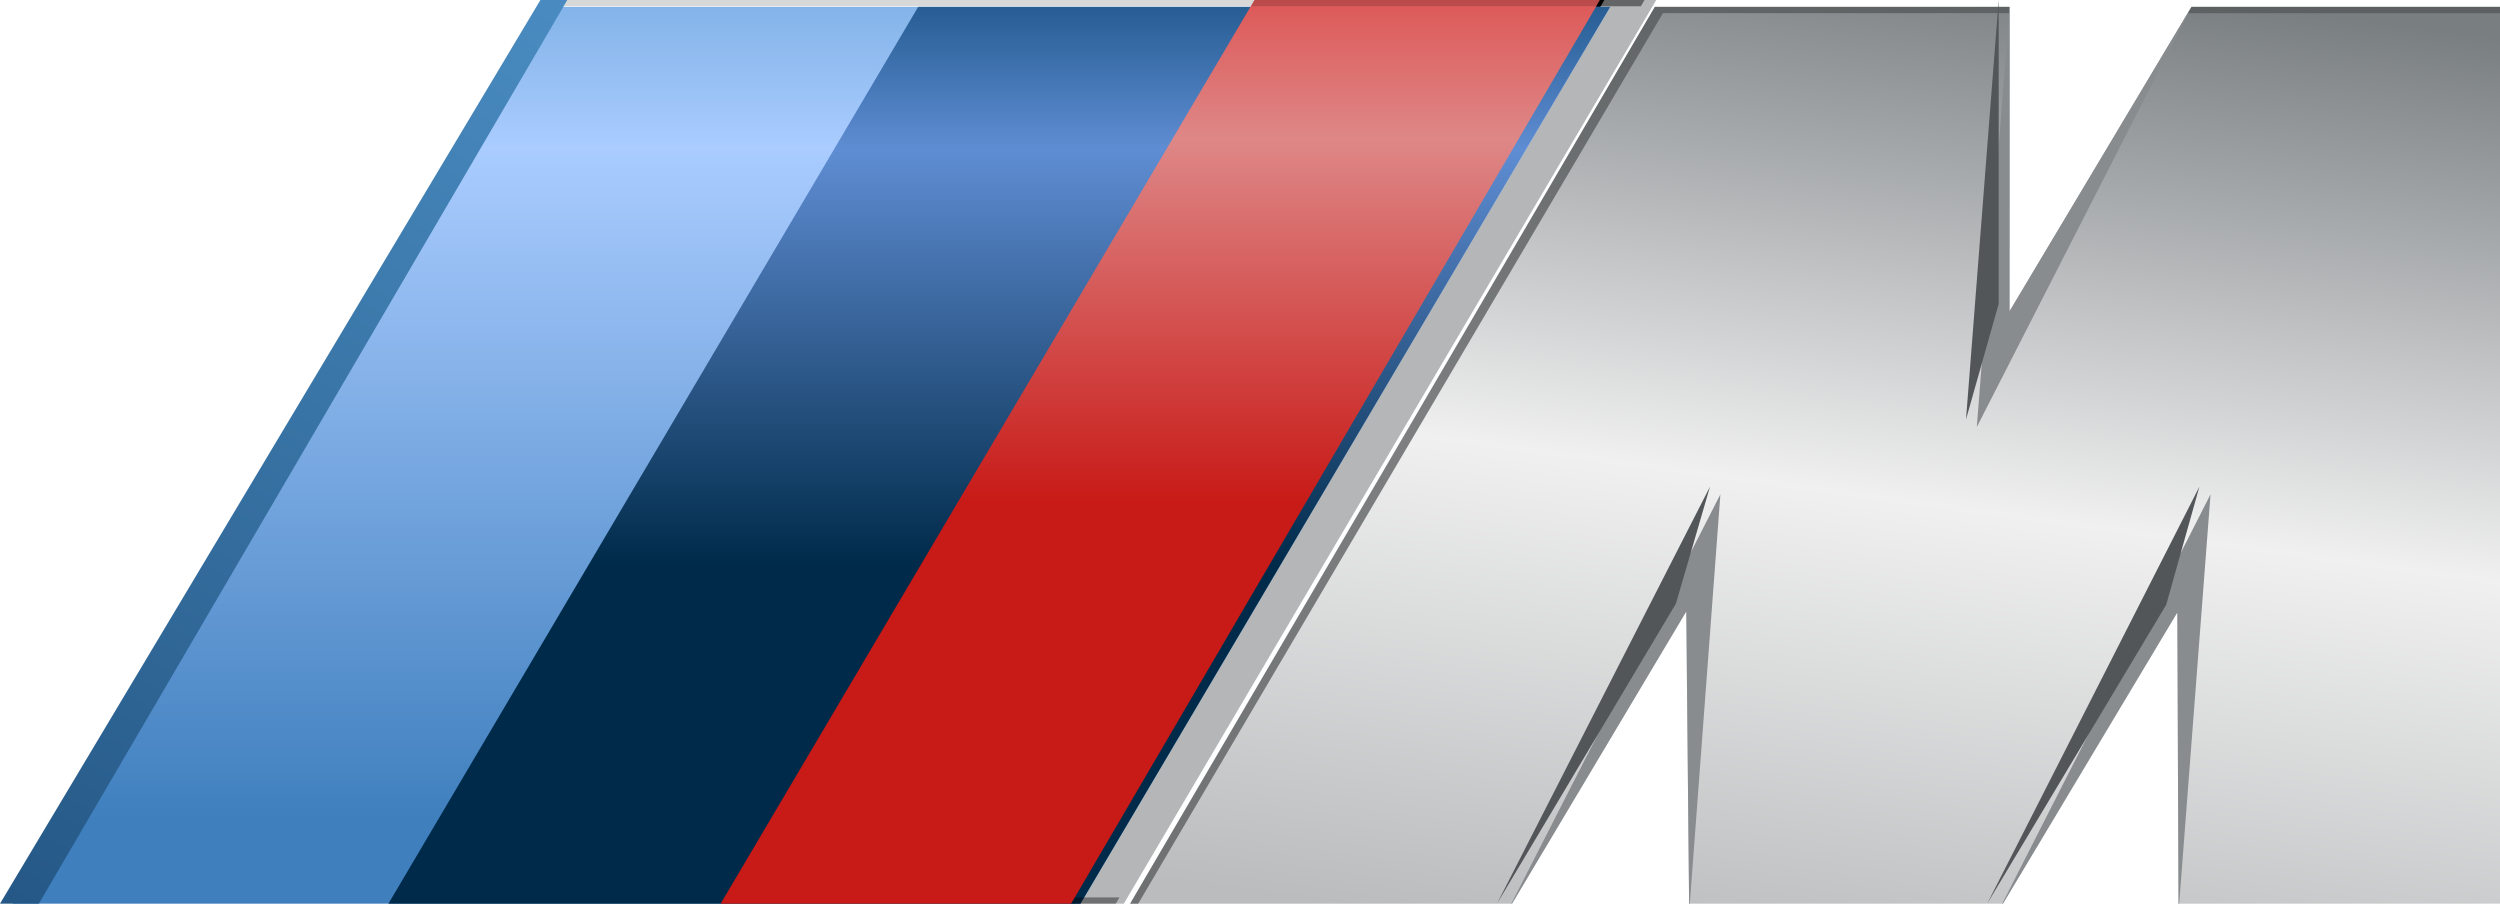
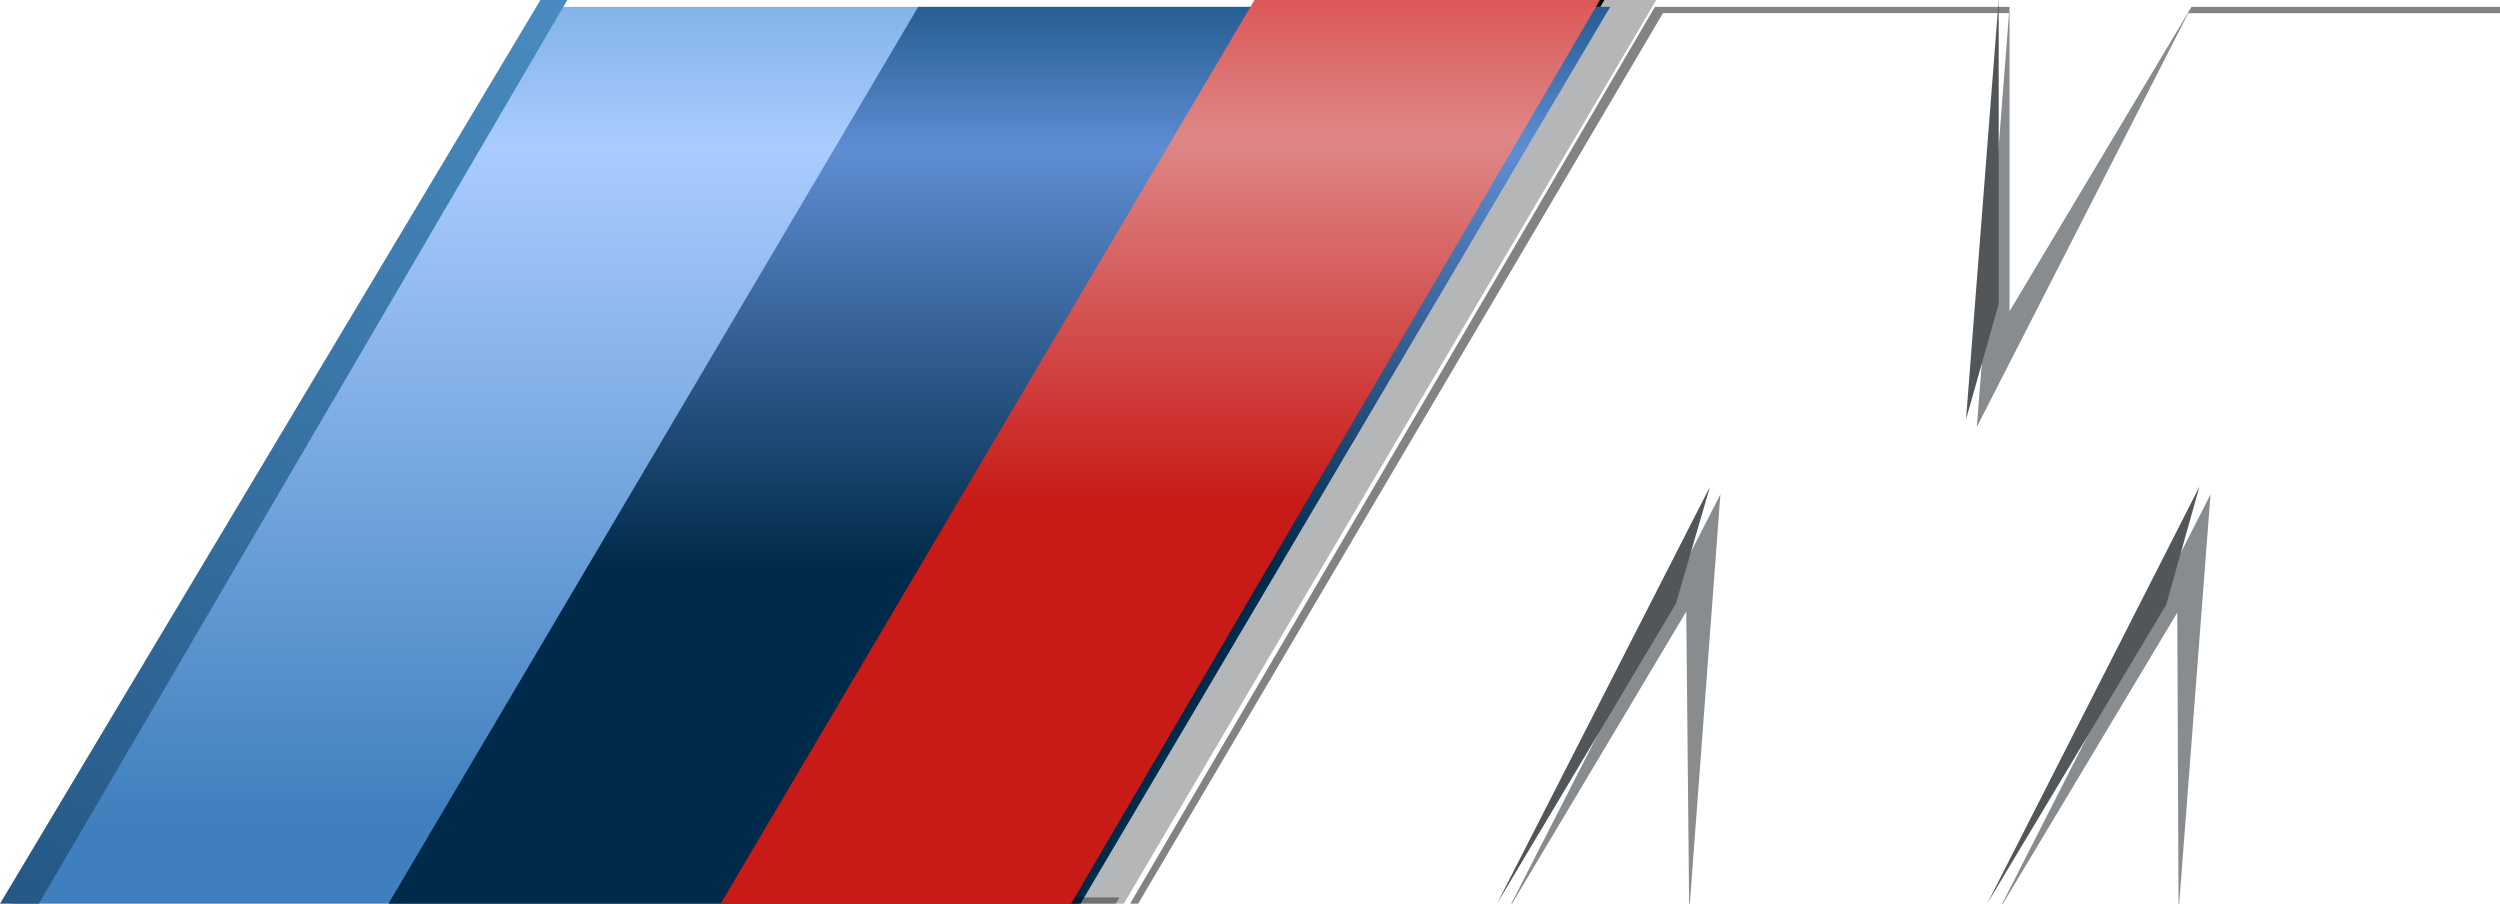
<svg xmlns="http://www.w3.org/2000/svg" xmlns:ns1="http://www.inkscape.org/namespaces/inkscape" xmlns:ns2="http://sodipodi.sourceforge.net/DTD/sodipodi-0.dtd" xmlns:xlink="http://www.w3.org/1999/xlink" width="57.978mm" height="20.957mm" viewBox="0 0 57.978 20.957" id="svg8" ns1:version="0.92.2 (5c3e80d, 2017-08-06)" ns2:docname="BMW M logo.svg">
  <title id="title899">BMW M logo</title>
  <defs id="defs2">
    <linearGradient ns1:collect="always" id="linearGradient1213">
      <stop style="stop-color:#498bc0;stop-opacity:1" offset="0" id="stop1209" />
      <stop style="stop-color:#255886;stop-opacity:1" offset="1" id="stop1211" />
    </linearGradient>
    <linearGradient id="linearGradient1169" ns1:collect="always">
      <stop id="stop1163" offset="0" style="stop-color:#003d68;stop-opacity:1" />
      <stop style="stop-color:#5f8dd3;stop-opacity:1" offset="0.364" id="stop1165" />
      <stop id="stop1167" offset="1" style="stop-color:#002a49;stop-opacity:1" />
    </linearGradient>
    <linearGradient id="linearGradient1161" ns1:collect="always">
      <stop id="stop1155" offset="0" style="stop-color:#619ed5;stop-opacity:1" />
      <stop style="stop-color:#aaccff;stop-opacity:1" offset="0.28" id="stop1157" />
      <stop id="stop1159" offset="1" style="stop-color:#3f7fbe;stop-opacity:1" />
    </linearGradient>
    <linearGradient ns1:collect="always" id="linearGradient1133">
      <stop style="stop-color:#db1e1c;stop-opacity:1;" offset="0" id="stop1129" />
      <stop id="stop1137" offset="0.463" style="stop-color:#de8787;stop-opacity:1" />
      <stop style="stop-color:#c81a17;stop-opacity:1" offset="1" id="stop1131" />
    </linearGradient>
    <linearGradient ns1:collect="always" id="linearGradient881">
      <stop style="stop-color:#797e81;stop-opacity:1" offset="0" id="stop877" />
      <stop id="stop885" offset="0.53" style="stop-color:#f0f0f0;stop-opacity:1" />
      <stop style="stop-color:#babcbd;stop-opacity:1" offset="1" id="stop879" />
    </linearGradient>
    <linearGradient ns1:collect="always" xlink:href="#linearGradient881" id="linearGradient883" x1="160.415" y1="100.728" x2="157.24" y2="124.011" gradientUnits="userSpaceOnUse" gradientTransform="scale(3.78)" />
    <linearGradient ns1:collect="always" xlink:href="#linearGradient1133" id="linearGradient1135" x1="145.039" y1="97.411" x2="145.039" y2="113.164" gradientUnits="userSpaceOnUse" />
    <linearGradient ns1:collect="always" xlink:href="#linearGradient1169" id="linearGradient1145" x1="522.712" y1="375.085" x2="522.712" y2="432.632" gradientUnits="userSpaceOnUse" />
    <linearGradient ns1:collect="always" xlink:href="#linearGradient1161" id="linearGradient1153" x1="489.821" y1="372.817" x2="489.821" y2="454.814" gradientUnits="userSpaceOnUse" />
    <filter ns1:collect="always" style="color-interpolation-filters:sRGB" id="filter1198" x="-0.008" width="1.016" y="-0.005" height="1.01" />
    <linearGradient ns1:collect="always" xlink:href="#linearGradient1213" id="linearGradient1215" x1="126.041" y1="101.485" x2="113.942" y2="122.442" gradientUnits="userSpaceOnUse" />
  </defs>
  <g ns1:label="Capa 1" ns1:groupmode="layer" id="layer1" transform="translate(-113.509,-101.485)">
    <g id="g1243">
      <g id="g1279">
        <path style="fill:#b4b6b8;fill-opacity:1;stroke:none;stroke-width:0.049px;stroke-linecap:butt;stroke-linejoin:miter;stroke-opacity:1" d="m 139.572,122.442 -1.222,-2.6e-4 12.263,-20.957 h 1.307 z" id="path871" ns1:connector-curvature="0" ns2:nodetypes="ccccc" />
        <path style="fill:#000000;stroke:none;stroke-width:0.265px;stroke-linecap:butt;stroke-linejoin:miter;stroke-opacity:1;filter:url(#filter1198)" d="m 150.549,101.485 -12.263,20.957 h 0.136 l 12.285,-20.957 z" id="path1188" ns1:connector-curvature="0" transform="rotate(-0.019,144.504,68.671)" />
-         <path style="opacity:1;fill:url(#linearGradient883);fill-opacity:1;stroke:none;stroke-width:0.185px;stroke-linecap:butt;stroke-linejoin:miter;stroke-opacity:1" d="m 573.16,383.564 -46.348,79.207 h 33.412 l 15.682,-26.293 0.256,26.293 h 27.025 l 15.691,-26.199 0.111,26.199 h 29.148 v -79.207 h -28.018 l -15.922,26.633 v -26.633 z" transform="scale(0.265)" id="path838" ns1:connector-curvature="0" />
        <path style="opacity:0.73;fill:#525557;fill-opacity:1;stroke:none;stroke-width:0.185px;stroke-linecap:butt;stroke-linejoin:miter;stroke-opacity:1" d="m 573.16,383.564 -46.347,79.207 h 0.703 32.709 l 0.244,-0.479 h -16.756 l -15.854,-0.104 46.006,-78.074 h 14.895 15.396 l 0.043,-0.551 h -30.01 -0.359 z m 46.961,0 -0.318,0.551 h 13.916 13.916 v 39.088 39.09 h -14.016 -14.592 l -0.037,0.479 h 29.148 v -79.207 z m -43.924,78.729 -0.035,0.479 h 27.025 l 0.244,-0.479 h -13.611 z" transform="scale(0.265)" id="path874" ns1:connector-curvature="0" ns2:nodetypes="cccccccccccccccccccccccccccccccc" />
        <path style="opacity:1;fill:url(#linearGradient1153);fill-opacity:1;stroke:none;stroke-width:1.293;stroke-linecap:butt;stroke-linejoin:miter;stroke-miterlimit:4;stroke-dasharray:none;stroke-dashoffset:0;stroke-opacity:1;paint-order:markers stroke fill" d="m 476.377,383.564 -47.367,79.207 h 3.404 29.486 30.279 30.279 l 46.789,-79.207 h -30.279 -30.279 -29.951 z" id="path861" transform="scale(0.265)" ns1:connector-curvature="0" />
        <path style="fill:#888c8f;fill-opacity:1;stroke:none;stroke-width:0.185px;stroke-linecap:butt;stroke-linejoin:miter;stroke-opacity:1" d="m 604.199,383.564 -2.865,36.766 18.787,-36.766 -15.922,26.633 z" transform="scale(0.265)" id="path842" ns1:connector-curvature="0" />
        <path style="fill:#525659;fill-opacity:1;stroke:none;stroke-width:0.049px;stroke-linecap:butt;stroke-linejoin:miter;stroke-opacity:1" d="m 159.103,111.212 0.758,-2.681 v -7.047 h -2e-4 z" id="path844" ns1:connector-curvature="0" ns2:nodetypes="ccccc" />
        <path style="fill:#888c8f;fill-opacity:1;stroke:none;stroke-width:0.185px;stroke-linecap:butt;stroke-linejoin:miter;stroke-opacity:1" d="m 578.895,426.221 -18.67,36.551 15.682,-26.293 0.256,26.293 z" id="path910" transform="scale(0.265)" ns1:connector-curvature="0" />
        <path style="fill:#525659;fill-opacity:1;stroke:none;stroke-width:0.049px;stroke-linecap:butt;stroke-linejoin:miter;stroke-opacity:1" d="m 148.226,122.442 4.149,-6.957 0.791,-2.714 z" id="path846" ns1:connector-curvature="0" ns2:nodetypes="ccccc" />
        <path style="fill:#888c8f;fill-opacity:1;stroke:none;stroke-width:0.185px;stroke-linecap:butt;stroke-linejoin:miter;stroke-opacity:1" d="m 621.789,426.221 -18.602,36.551 15.691,-26.199 0.111,26.199 z" transform="scale(0.265)" id="path920" ns1:connector-curvature="0" />
        <path style="fill:#525659;fill-opacity:1;stroke:none;stroke-width:0.049px;stroke-linecap:butt;stroke-linejoin:miter;stroke-opacity:1" d="m 159.594,122.442 4.152,-6.932 0.77,-2.739 -4.922,9.671 z" id="path850" ns1:connector-curvature="0" ns2:nodetypes="ccccc" />
        <path style="opacity:1;fill:url(#linearGradient1145);fill-opacity:1;stroke:none;stroke-width:1.293;stroke-linecap:butt;stroke-linejoin:miter;stroke-miterlimit:4;stroke-dasharray:none;stroke-dashoffset:0;stroke-opacity:1;paint-order:markers stroke fill" d="m 508.689,383.564 -46.789,79.207 h 30.279 30.279 l 46.789,-79.207 h -30.279 z" id="path859" transform="scale(0.265)" ns1:connector-curvature="0" />
        <path style="opacity:1;fill:url(#linearGradient1135);fill-opacity:1;stroke:none;stroke-width:0.342;stroke-linecap:butt;stroke-linejoin:miter;stroke-miterlimit:4;stroke-dasharray:none;stroke-dashoffset:0;stroke-opacity:1;paint-order:markers stroke fill" d="m 142.602,101.485 h 8.011 l -12.263,20.957 -8.128,2.6e-4 z" id="rect856" ns1:connector-curvature="0" ns2:nodetypes="ccccc" />
        <path style="fill:url(#linearGradient1215);fill-opacity:1;stroke:none;stroke-width:0.049px;stroke-linecap:butt;stroke-linejoin:miter;stroke-opacity:1" d="m 126.666,101.485 h -0.624 l -12.533,20.957 h 0.901 z" id="path863" ns1:connector-curvature="0" />
-         <path style="opacity:0.155;fill:#000000;stroke:none;stroke-width:0.075px;stroke-linecap:butt;stroke-linejoin:miter;stroke-opacity:1" d="m 150.528,101.63 h -23.947 l 0.085,-0.146 h 23.948 z" id="path865" ns1:connector-curvature="0" ns2:nodetypes="ccccc" />
-         <path ns2:nodetypes="ccccc" ns1:connector-curvature="0" id="path1171" d="m 151.563,101.63 h -1.036 l 0.086,-0.146 h 1.035 z" style="opacity:0.443;fill:#000000;stroke:none;stroke-width:0.016px;stroke-linecap:butt;stroke-linejoin:miter;stroke-opacity:1" />
        <path style="opacity:0.385;fill:#000000;stroke:none;stroke-width:0.016px;stroke-linecap:butt;stroke-linejoin:miter;stroke-opacity:1" d="m 139.386,122.442 h -1.036 l 0.086,-0.146 h 1.035 z" id="path1175" ns1:connector-curvature="0" ns2:nodetypes="ccccc" />
      </g>
    </g>
  </g>
</svg>